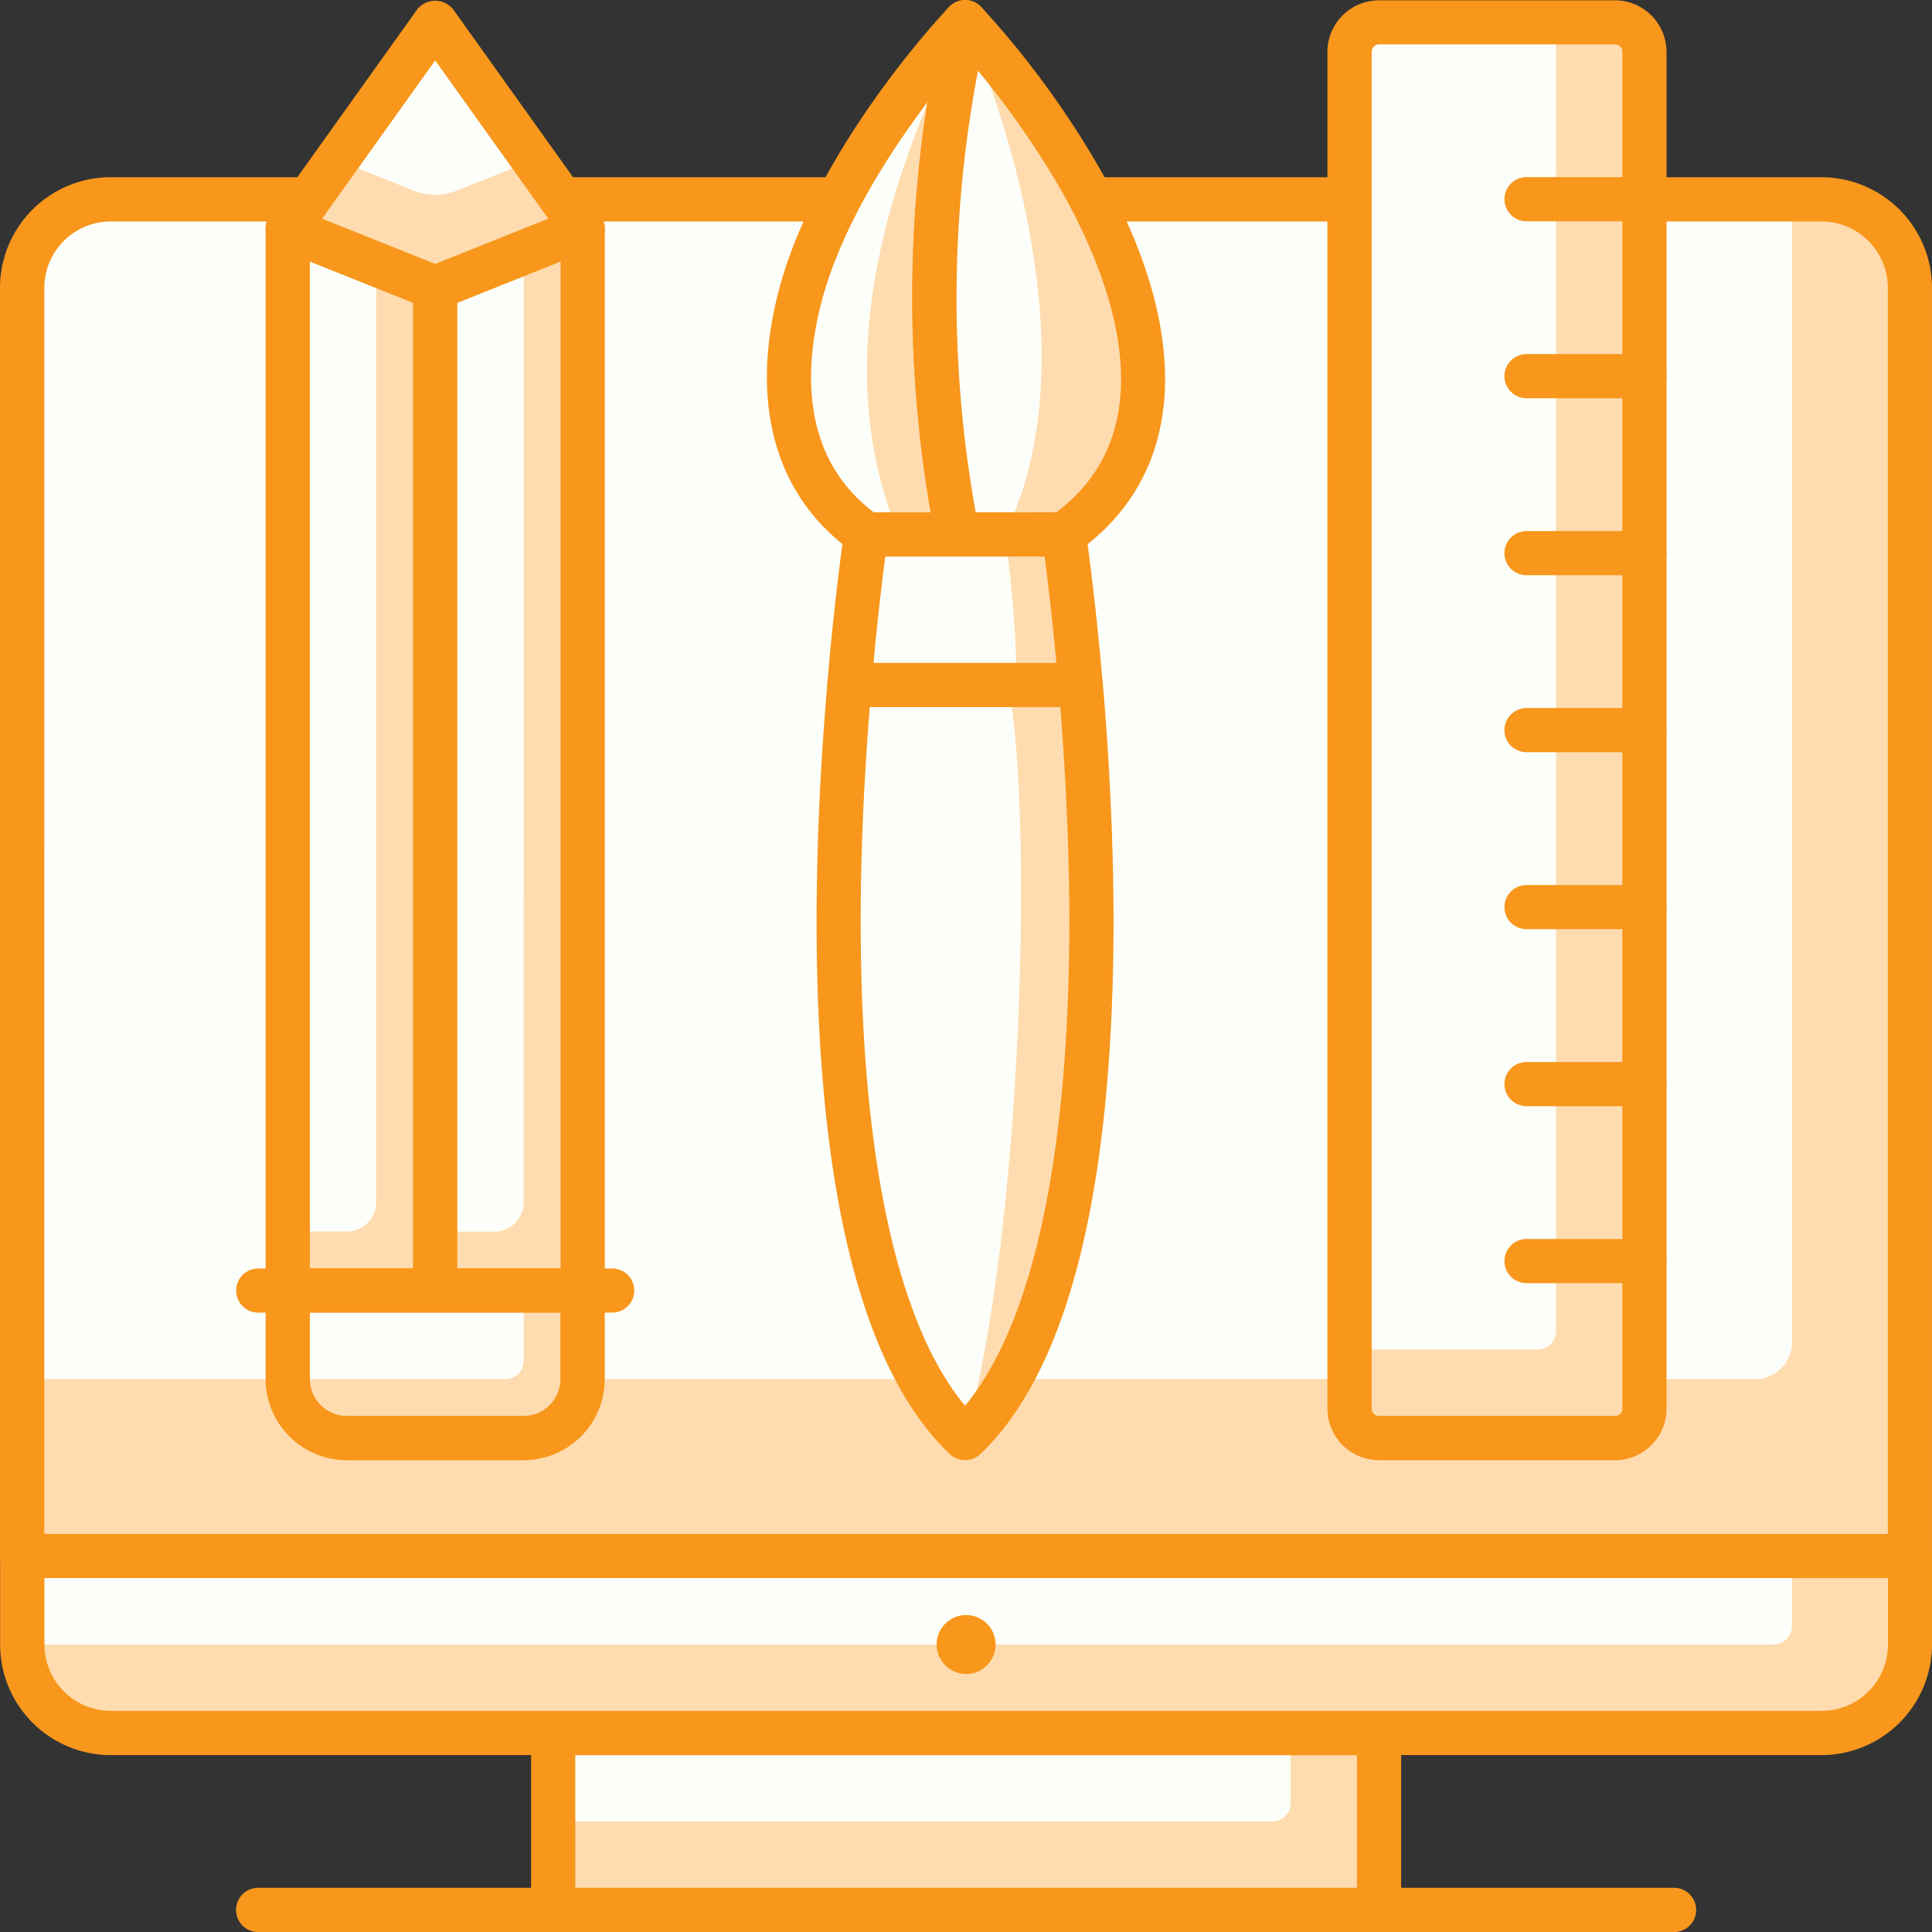
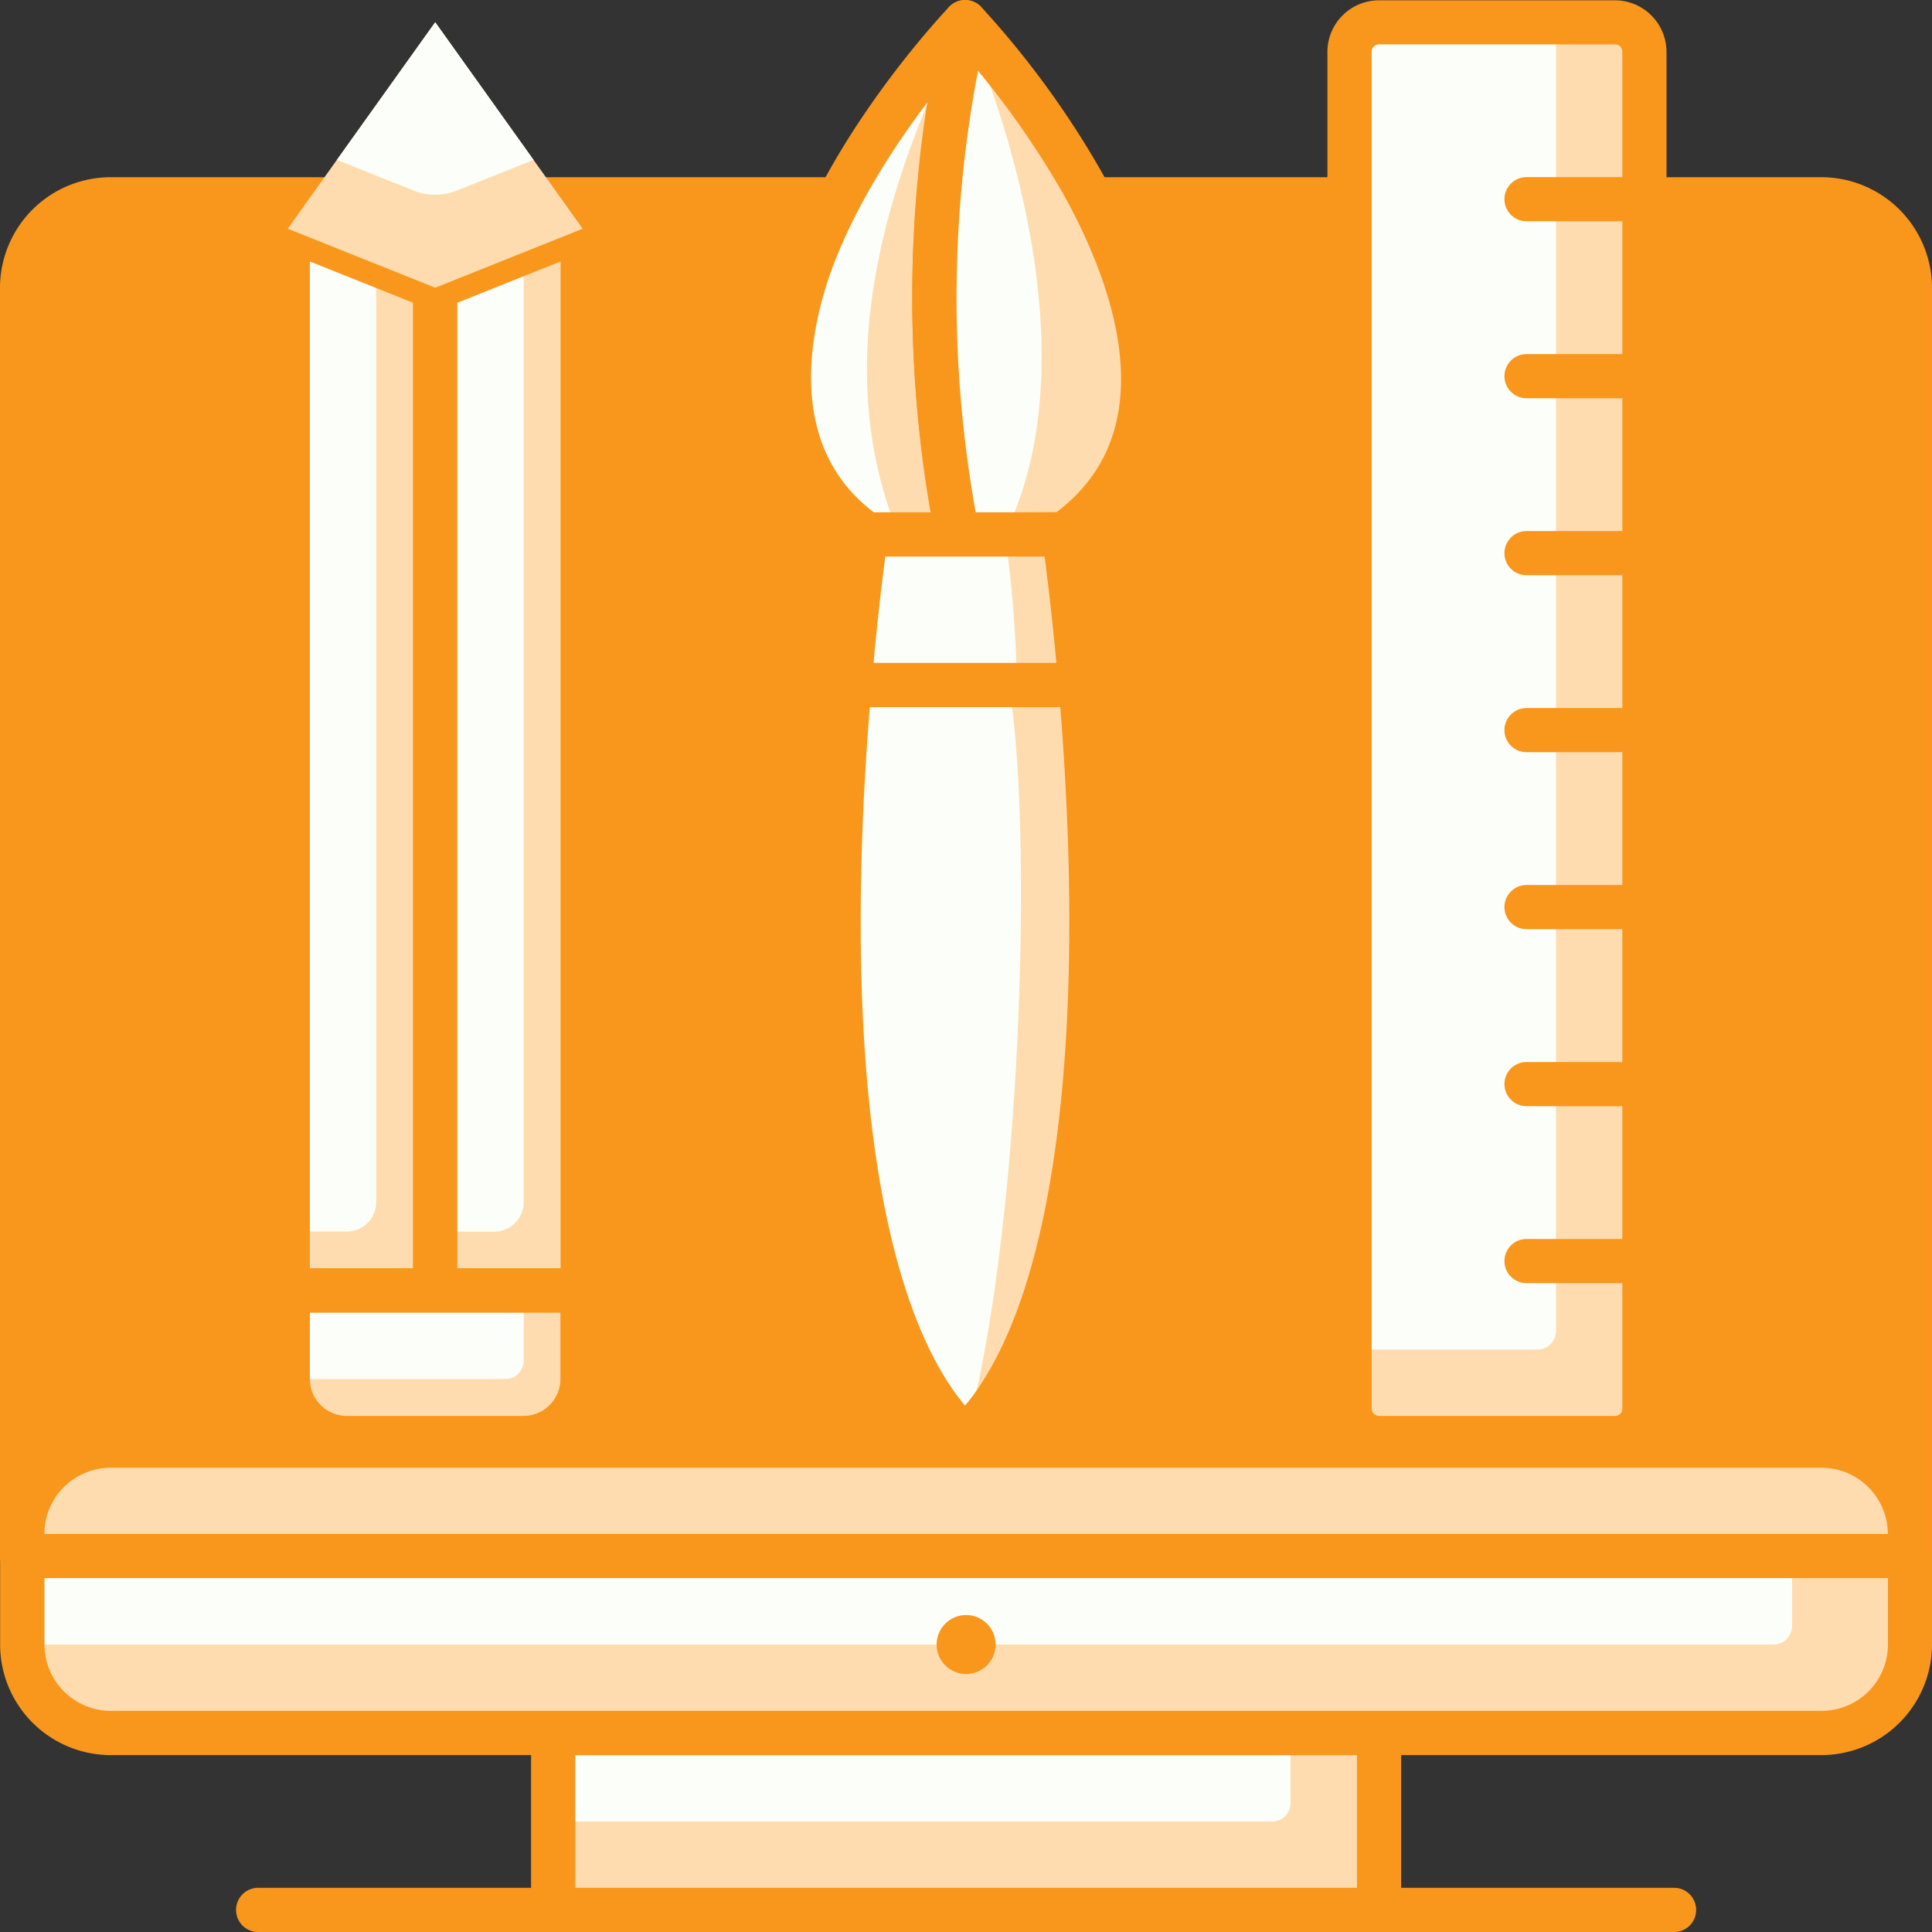
<svg xmlns="http://www.w3.org/2000/svg" width="105" height="105.004" viewBox="0 0 105 105.004">
  <rect x="0" y="0" width="105" height="105.004" fill="#333333" stroke="none" />
  <defs>
    <style>.a{fill:#ffdcaf;}.b{fill:#fcfff9;}.c{fill:#f8971c;}</style>
  </defs>
  <g transform="translate(-462.4 -2247.323)">
    <path class="a" d="M3,0H99.6a3,3,0,0,1,3,3V73.742H0V3A3,3,0,0,1,3,0Z" transform="translate(463.608 2258.148)" />
    <path class="b" d="M3,0H96.183V62.122a2,2,0,0,1-2,2H0V3A3,3,0,0,1,3,0Z" transform="translate(463.608 2258.15)" />
-     <path class="c" d="M566.2,2329.48H463.6a1.2,1.2,0,0,1-1.2-1.2v-68.933a6.018,6.018,0,0,1,6.011-6.011h92.977a6.019,6.019,0,0,1,6.011,6.011v68.933a1.2,1.2,0,0,1-1.2,1.2Zm-101.393-2.4H565v-67.731a3.611,3.611,0,0,0-3.607-3.607H468.417a3.611,3.611,0,0,0-3.607,3.607Z" transform="translate(0 3.618)" />
+     <path class="c" d="M566.2,2329.48H463.6a1.2,1.2,0,0,1-1.2-1.2v-68.933a6.018,6.018,0,0,1,6.011-6.011h92.977a6.019,6.019,0,0,1,6.011,6.011v68.933a1.2,1.2,0,0,1-1.2,1.2Zm-101.393-2.4H565a3.611,3.611,0,0,0-3.607-3.607H468.417a3.611,3.611,0,0,0-3.607,3.607Z" transform="translate(0 3.618)" />
    <rect class="a" width="44.886" height="9.618" transform="translate(492.463 2341.507)" />
    <path class="b" d="M0,0H40.076V3.809a1,1,0,0,1-1,1H0Z" transform="translate(492.463 2341.507)" />
    <path class="c" d="M526.494,2317.35H481.608a1.2,1.2,0,0,1-1.2-1.2v-9.618a1.2,1.2,0,0,1,1.2-1.2h44.886a1.2,1.2,0,0,1,1.2,1.2v9.618a1.2,1.2,0,0,1-1.2,1.2Zm-43.683-2.4h42.481v-7.214H482.811Z" transform="translate(10.855 34.977)" />
    <path class="a" d="M0,0H102.6V6.618a3,3,0,0,1-3,3H3a3,3,0,0,1-3-3Z" transform="translate(463.608 2331.888)" />
    <path class="b" d="M0,0H96.183V3.809a1,1,0,0,1-1,1H0Z" transform="translate(463.608 2331.888)" />
    <path class="c" d="M561.4,2311.35H468.417a6.017,6.017,0,0,1-6.011-6.011v-4.809a1.2,1.2,0,0,1,1.2-1.2H566.2a1.2,1.2,0,0,1,1.2,1.2v4.809a6.018,6.018,0,0,1-6.005,6.011Zm-96.584-9.618v3.607a3.611,3.611,0,0,0,3.607,3.607H561.4a3.611,3.611,0,0,0,3.607-3.607v-3.607Z" transform="translate(0 31.359)" />
    <path class="c" d="M548.556,2313.73H471.608a1.2,1.2,0,0,1,0-2.405h76.948a1.2,1.2,0,1,1,0,2.405Z" transform="translate(4.824 38.596)" />
    <circle class="c" cx="1.603" cy="1.603" r="1.603" transform="translate(513.303 2335.096)" />
    <path class="b" d="M498.717,2248.08s-7.15,7.5-9.038,15.187c-1.063,4.328-.81,9.5,3.674,12.645.947.032,2.935.033,4.965.025a66.847,66.847,0,0,1,.4-27.857Z" transform="translate(16.132 0.453)" />
    <path class="a" d="M497.126,2248.08c-6.385,12.666-6.286,21.282-3.605,27.857h3.206A66.847,66.847,0,0,1,497.126,2248.08Z" transform="translate(17.722 0.453)" />
    <path class="c" d="M496.924,2277.6c-1.334,0-2.5-.008-3.156-.032a1.185,1.185,0,0,1-.649-.218c-4.163-2.921-5.638-7.863-4.154-13.913,1.943-7.911,9.035-15.418,9.336-15.732a1.2,1.2,0,0,1,2.045,1.085,65.64,65.64,0,0,0-.4,27.341,1.2,1.2,0,0,1-1.169,1.464C498.145,2277.6,497.517,2277.6,496.924,2277.6Zm-2.708-2.425c.742.017,1.856.019,3.086.021a68.043,68.043,0,0,1-.147-22.355c-2.13,2.818-4.83,6.994-5.854,11.168-.853,3.471-1.019,8.181,2.915,11.161Z" transform="translate(15.677)" />
    <path class="b" d="M502.075,2256.74a48.636,48.636,0,0,0-6.332-8.658,66.846,66.846,0,0,0-.4,27.857c2.134-.008,4.434-.025,5.76-.025C507.915,2271.13,505.419,2262.68,502.075,2256.74Z" transform="translate(19.105 0.453)" />
    <path class="a" d="M501.452,2256.74a48.64,48.64,0,0,0-6.332-8.658s7.7,16.574,2.153,27.832h3.208C507.292,2271.13,504.8,2262.68,501.452,2256.74Z" transform="translate(19.728 0.453)" />
    <path class="c" d="M495.8,2277.59a1.2,1.2,0,0,1-1.175-.943,68.175,68.175,0,0,1,.4-28.374,1.2,1.2,0,0,1,2.047-.574,49.487,49.487,0,0,1,6.508,8.9h0c5.077,9.028,4.591,16.588-1.327,20.747a1.2,1.2,0,0,1-.691.22c-.789,0-1.925.006-3.166.013l-2.589.013Zm1.1-26.427a65.865,65.865,0,0,0-.123,24.019l1.6-.01c1.053-.006,2.033-.011,2.789-.013,6.153-4.647,2.858-12.859.316-17.384h0a47.249,47.249,0,0,0-4.582-6.605Z" transform="translate(18.653 0.001)" />
    <path class="b" d="M503.989,2270.55h-12.57c-1.02,11.912-1.616,33.425,6.284,40.929C505.6,2303.97,505.007,2282.46,503.989,2270.55Z" transform="translate(17.143 14.002)" />
    <path class="a" d="M501.4,2270.55h-3.916c1.335,7.289.77,29.706-2.369,40.929C503.019,2303.97,502.422,2282.46,501.4,2270.55Z" transform="translate(19.728 14.002)" />
    <path class="c" d="M498.153,2313.13a1.211,1.211,0,0,1-.829-.331c-8.241-7.828-7.706-29.615-6.651-41.9a1.2,1.2,0,0,1,1.2-1.1h12.568a1.2,1.2,0,0,1,1.2,1.1c1.052,12.291,1.585,34.078-6.656,41.9A1.207,1.207,0,0,1,498.153,2313.13Zm-5.176-40.931c-1.477,18.573.4,32.229,5.176,37.97,4.777-5.739,6.651-19.4,5.178-37.97Z" transform="translate(16.693 13.549)" />
    <path class="a" d="M502.858,2265.44h-10.75s-.491,3.285-.909,8.186h12.57C503.349,2268.73,502.858,2265.44,502.858,2265.44Z" transform="translate(17.364 10.923)" />
    <path class="b" d="M499.65,2265.44h-7.542s-.491,3.285-.909,8.186h9.1a65.534,65.534,0,0,0-.649-8.186Z" transform="translate(17.364 10.923)" />
    <path class="c" d="M504.22,2275.28H491.652a1.2,1.2,0,0,1-1.2-1.3c.415-4.883.912-8.228.917-8.26a1.2,1.2,0,0,1,1.189-1.024H503.31a1.2,1.2,0,0,1,1.19,1.024c0,.034.5,3.378.918,8.26a1.2,1.2,0,0,1-1.2,1.3Zm-11.253-2.4H502.9c-.242-2.6-.491-4.636-.641-5.78H493.6c-.145,1.14-.4,3.18-.637,5.78Z" transform="translate(16.912 10.471)" />
    <rect class="a" width="76.947" height="16.031" rx="1" transform="translate(535.744 2325.478) rotate(-90)" />
    <path class="b" d="M0,0H71.134a1,1,0,0,1,1,1V11.221H1a1,1,0,0,1-1-1Z" transform="translate(535.744 2320.667) rotate(-90)" />
    <path class="c" d="M523.035,2326.68H510.21a2.809,2.809,0,0,1-2.805-2.8v-73.741a2.808,2.808,0,0,1,2.805-2.8h12.824a2.808,2.808,0,0,1,2.8,2.8v73.741a2.808,2.808,0,0,1-2.8,2.805Zm-12.824-76.947a.4.4,0,0,0-.4.4v73.741a.4.4,0,0,0,.4.4h12.824a.4.4,0,0,0,.4-.4v-73.741a.4.4,0,0,0-.4-.4Z" transform="translate(27.137 0.001)" />
    <path class="c" d="M521.02,2255.73h-6.412a1.2,1.2,0,1,1,0-2.4h6.412a1.2,1.2,0,1,1,0,2.4Z" transform="translate(30.755 3.619)" />
    <path class="c" d="M521.02,2261.73h-6.412a1.2,1.2,0,1,1,0-2.4h6.412a1.2,1.2,0,1,1,0,2.4Z" transform="translate(30.755 7.237)" />
    <path class="c" d="M521.02,2267.73h-6.412a1.2,1.2,0,1,1,0-2.4h6.412a1.2,1.2,0,1,1,0,2.4Z" transform="translate(30.755 10.856)" />
    <path class="c" d="M521.02,2273.73h-6.412a1.2,1.2,0,1,1,0-2.4h6.412a1.2,1.2,0,1,1,0,2.4Z" transform="translate(30.755 14.474)" />
    <path class="c" d="M521.02,2279.73h-6.412a1.2,1.2,0,1,1,0-2.4h6.412a1.2,1.2,0,1,1,0,2.4Z" transform="translate(30.755 18.092)" />
    <path class="c" d="M521.02,2285.73h-6.412a1.2,1.2,0,1,1,0-2.4h6.412a1.2,1.2,0,1,1,0,2.4Z" transform="translate(30.755 21.711)" />
    <path class="c" d="M521.02,2291.73h-6.412a1.2,1.2,0,1,1,0-2.4h6.412a1.2,1.2,0,1,1,0,2.4Z" transform="translate(30.755 25.329)" />
    <path class="a" d="M472.157,2255.08v57.708h8.015v-54.5Z" transform="translate(5.88 4.675)" />
    <path class="b" d="M472.157,2255.08v54.5h3.206a1.6,1.6,0,0,0,1.6-1.6v-50.972Z" transform="translate(5.88 4.675)" />
    <path class="c" d="M480.625,2314.44H472.61a1.2,1.2,0,0,1-1.2-1.2v-57.706a1.2,1.2,0,0,1,1.648-1.116l8.015,3.206a1.2,1.2,0,0,1,.757,1.116v54.5a1.2,1.2,0,0,1-1.2,1.2Zm-6.813-2.4h5.611v-52.486l-5.611-2.243Z" transform="translate(5.428 4.223)" />
    <path class="a" d="M485.172,2255.08l-8.015,3.206v54.5h8.015Z" transform="translate(8.896 4.675)" />
    <path class="b" d="M481.966,2255.88l-4.809,1.924v51.3h3.206a1.6,1.6,0,0,0,1.6-1.6Z" transform="translate(8.896 5.157)" />
    <path class="c" d="M485.625,2314.44H477.61a1.2,1.2,0,0,1-1.2-1.2v-54.5a1.2,1.2,0,0,1,.755-1.116l8.015-3.206a1.2,1.2,0,0,1,1.65,1.116v57.706a1.2,1.2,0,0,1-1.2,1.2Zm-6.813-2.4h5.611v-54.728l-5.611,2.243Z" transform="translate(8.443 4.222)" />
    <path class="c" d="M490.846,2292.73H471.609a1.2,1.2,0,1,1,0-2.4h19.237a1.2,1.2,0,0,1,0,2.4Z" transform="translate(4.825 25.932)" />
    <path class="a" d="M472.157,2259.3l8.015,3.206,8.015-3.206-8.015-11.221Z" transform="translate(5.88 0.453)" />
    <path class="b" d="M473.824,2255.56l4.152,1.661a3.2,3.2,0,0,0,2.38,0l4.154-1.661-5.343-7.481Z" transform="translate(6.886 0.453)" />
-     <path class="c" d="M480.624,2264.15a1.228,1.228,0,0,1-.447-.085l-8.015-3.206a1.2,1.2,0,0,1-.532-1.816l8.015-11.221a1.25,1.25,0,0,1,1.957,0l8.015,11.221a1.2,1.2,0,0,1-.532,1.816l-8.015,3.206A1.223,1.223,0,0,1,480.624,2264.15Zm-6.146-4.955,6.146,2.458,6.146-2.458-6.146-8.6Z" transform="translate(5.428 0.013)" />
    <path class="a" d="M0,0H16.031V6.015a2,2,0,0,1-2,2H2a2,2,0,0,1-2-2Z" transform="translate(478.037 2317.463)" />
    <path class="b" d="M0,0H12.824V3.808a1,1,0,0,1-1,1H0Z" transform="translate(478.037 2317.463)" />
    <path class="c" d="M485.434,2300.75h-9.618a4.413,4.413,0,0,1-4.408-4.408v-4.809a1.2,1.2,0,0,1,1.2-1.2H488.64a1.2,1.2,0,0,1,1.2,1.2v4.809a4.414,4.414,0,0,1-4.406,4.408Zm-11.622-8.015v3.607a2.006,2.006,0,0,0,2,2h9.618a2.007,2.007,0,0,0,2-2v-3.607Z" transform="translate(5.428 25.932)" />
  </g>
</svg>